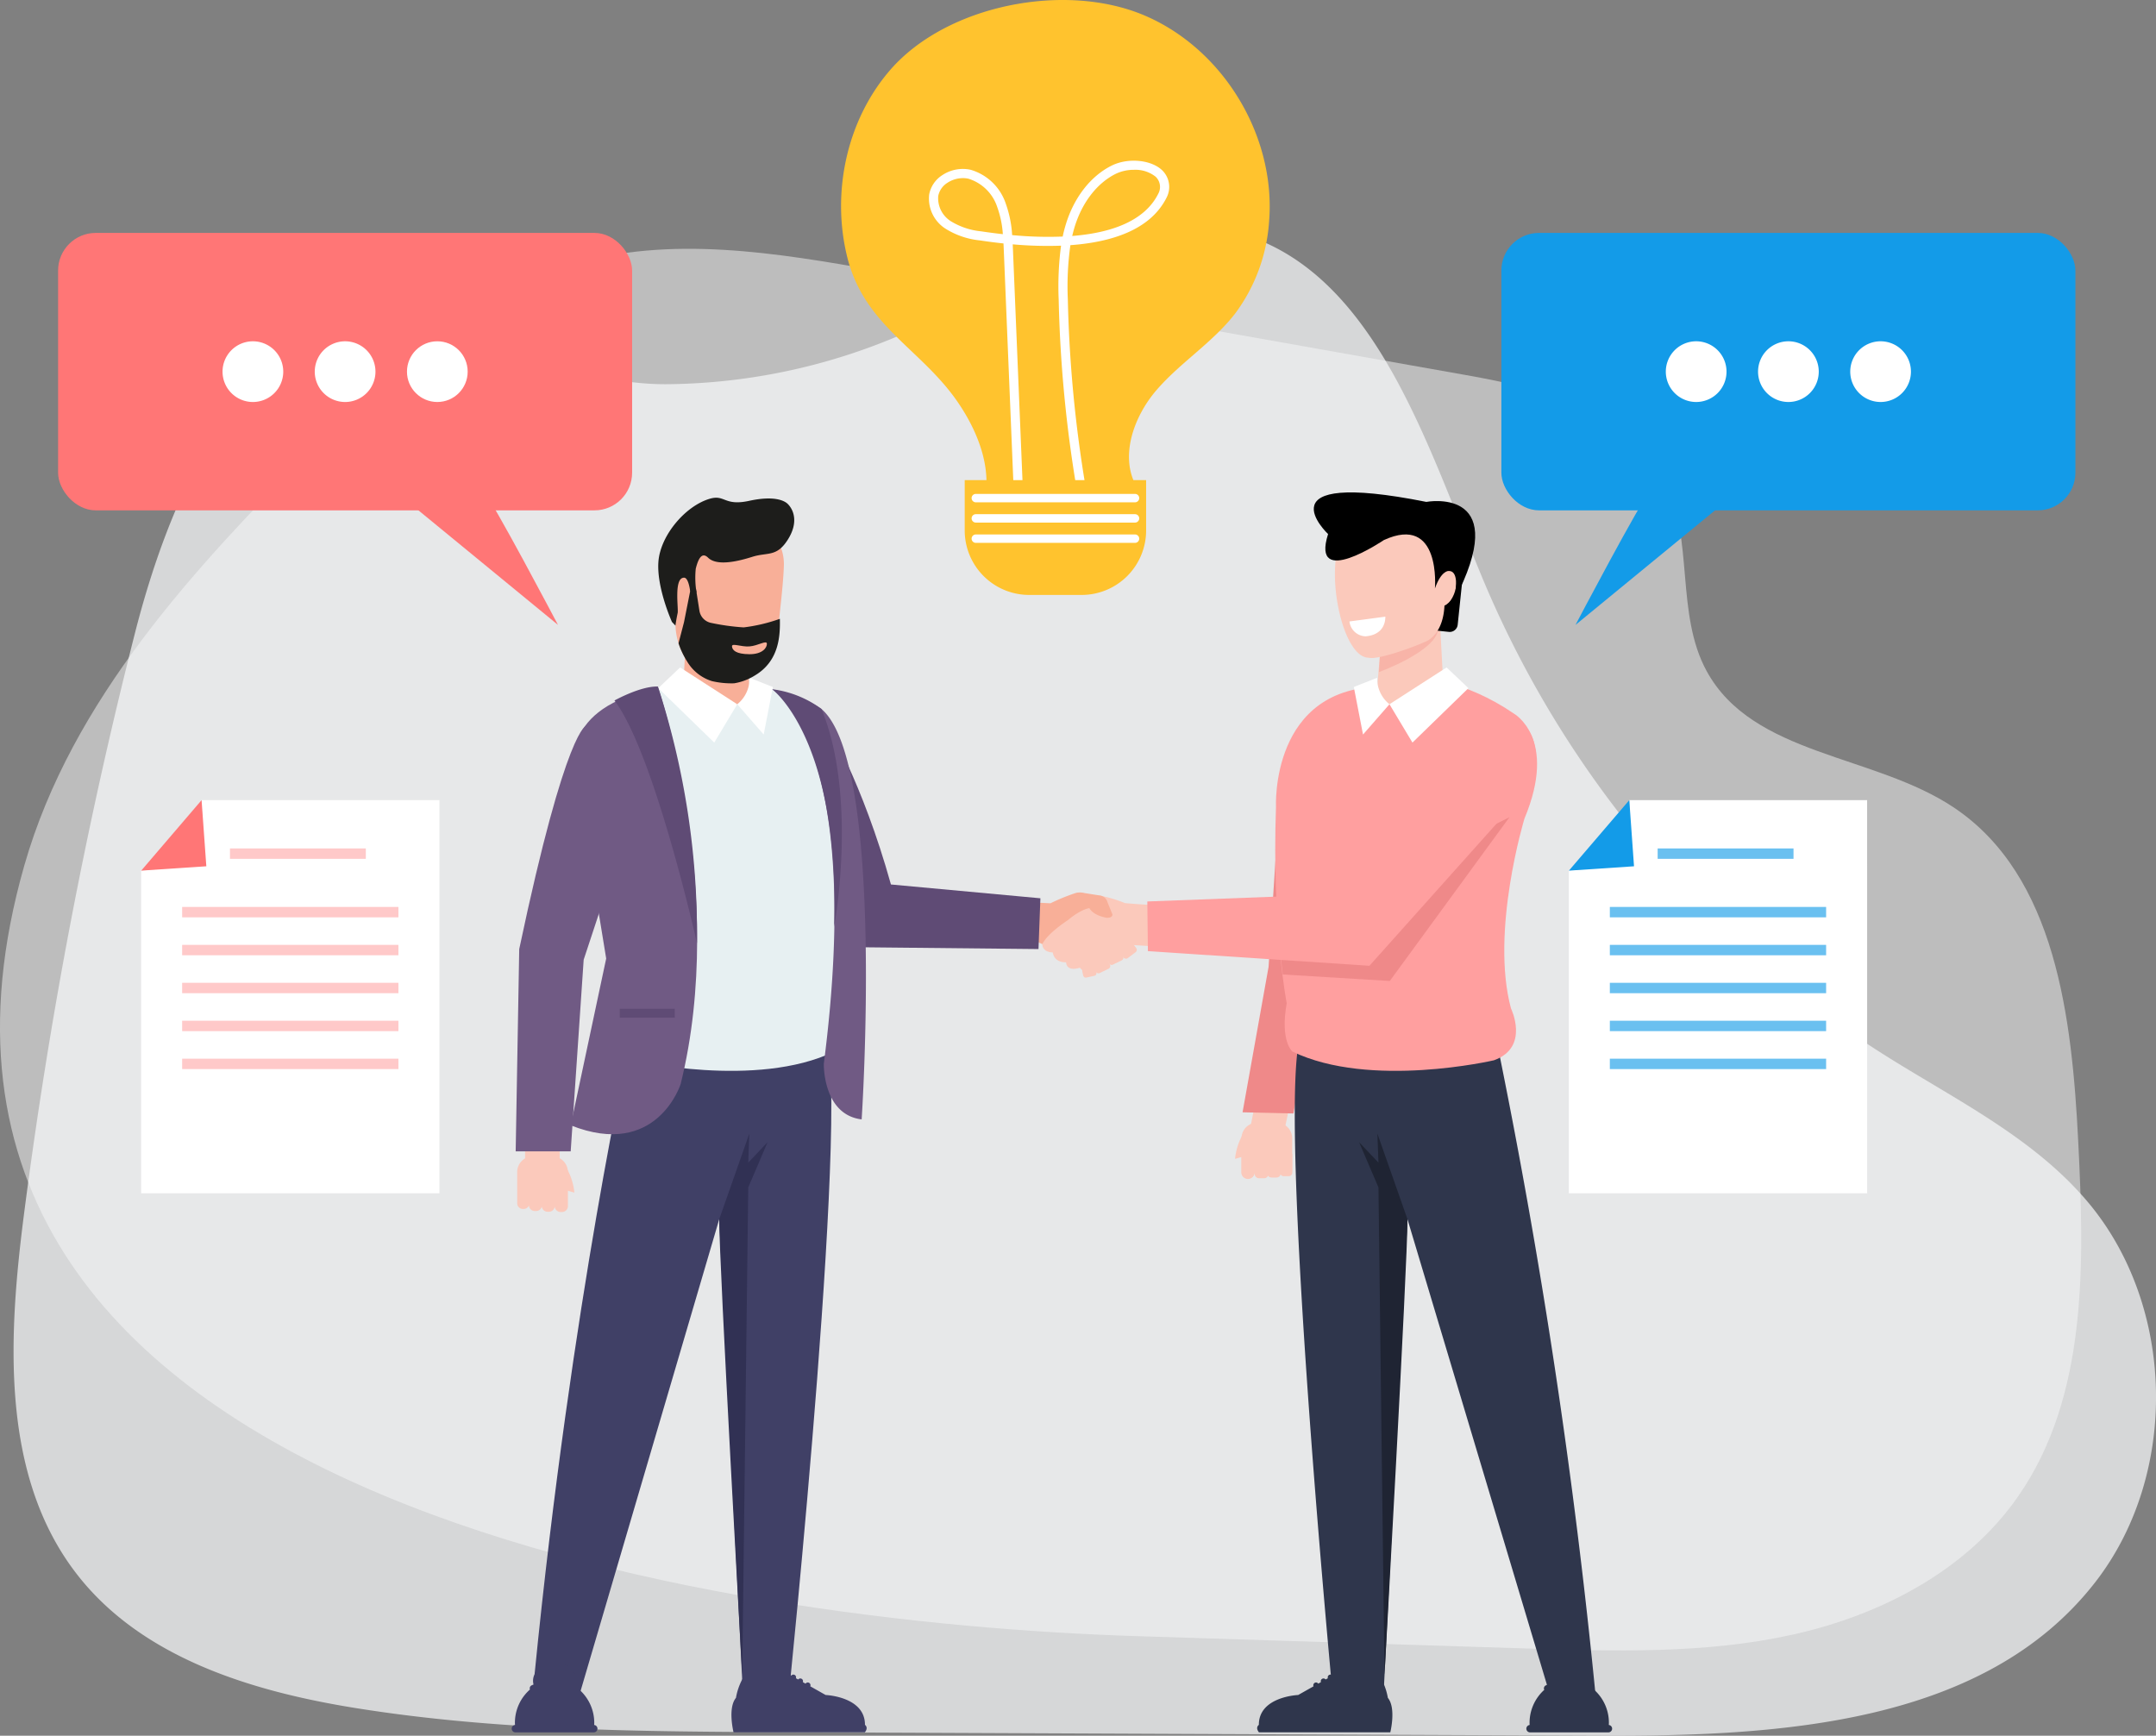
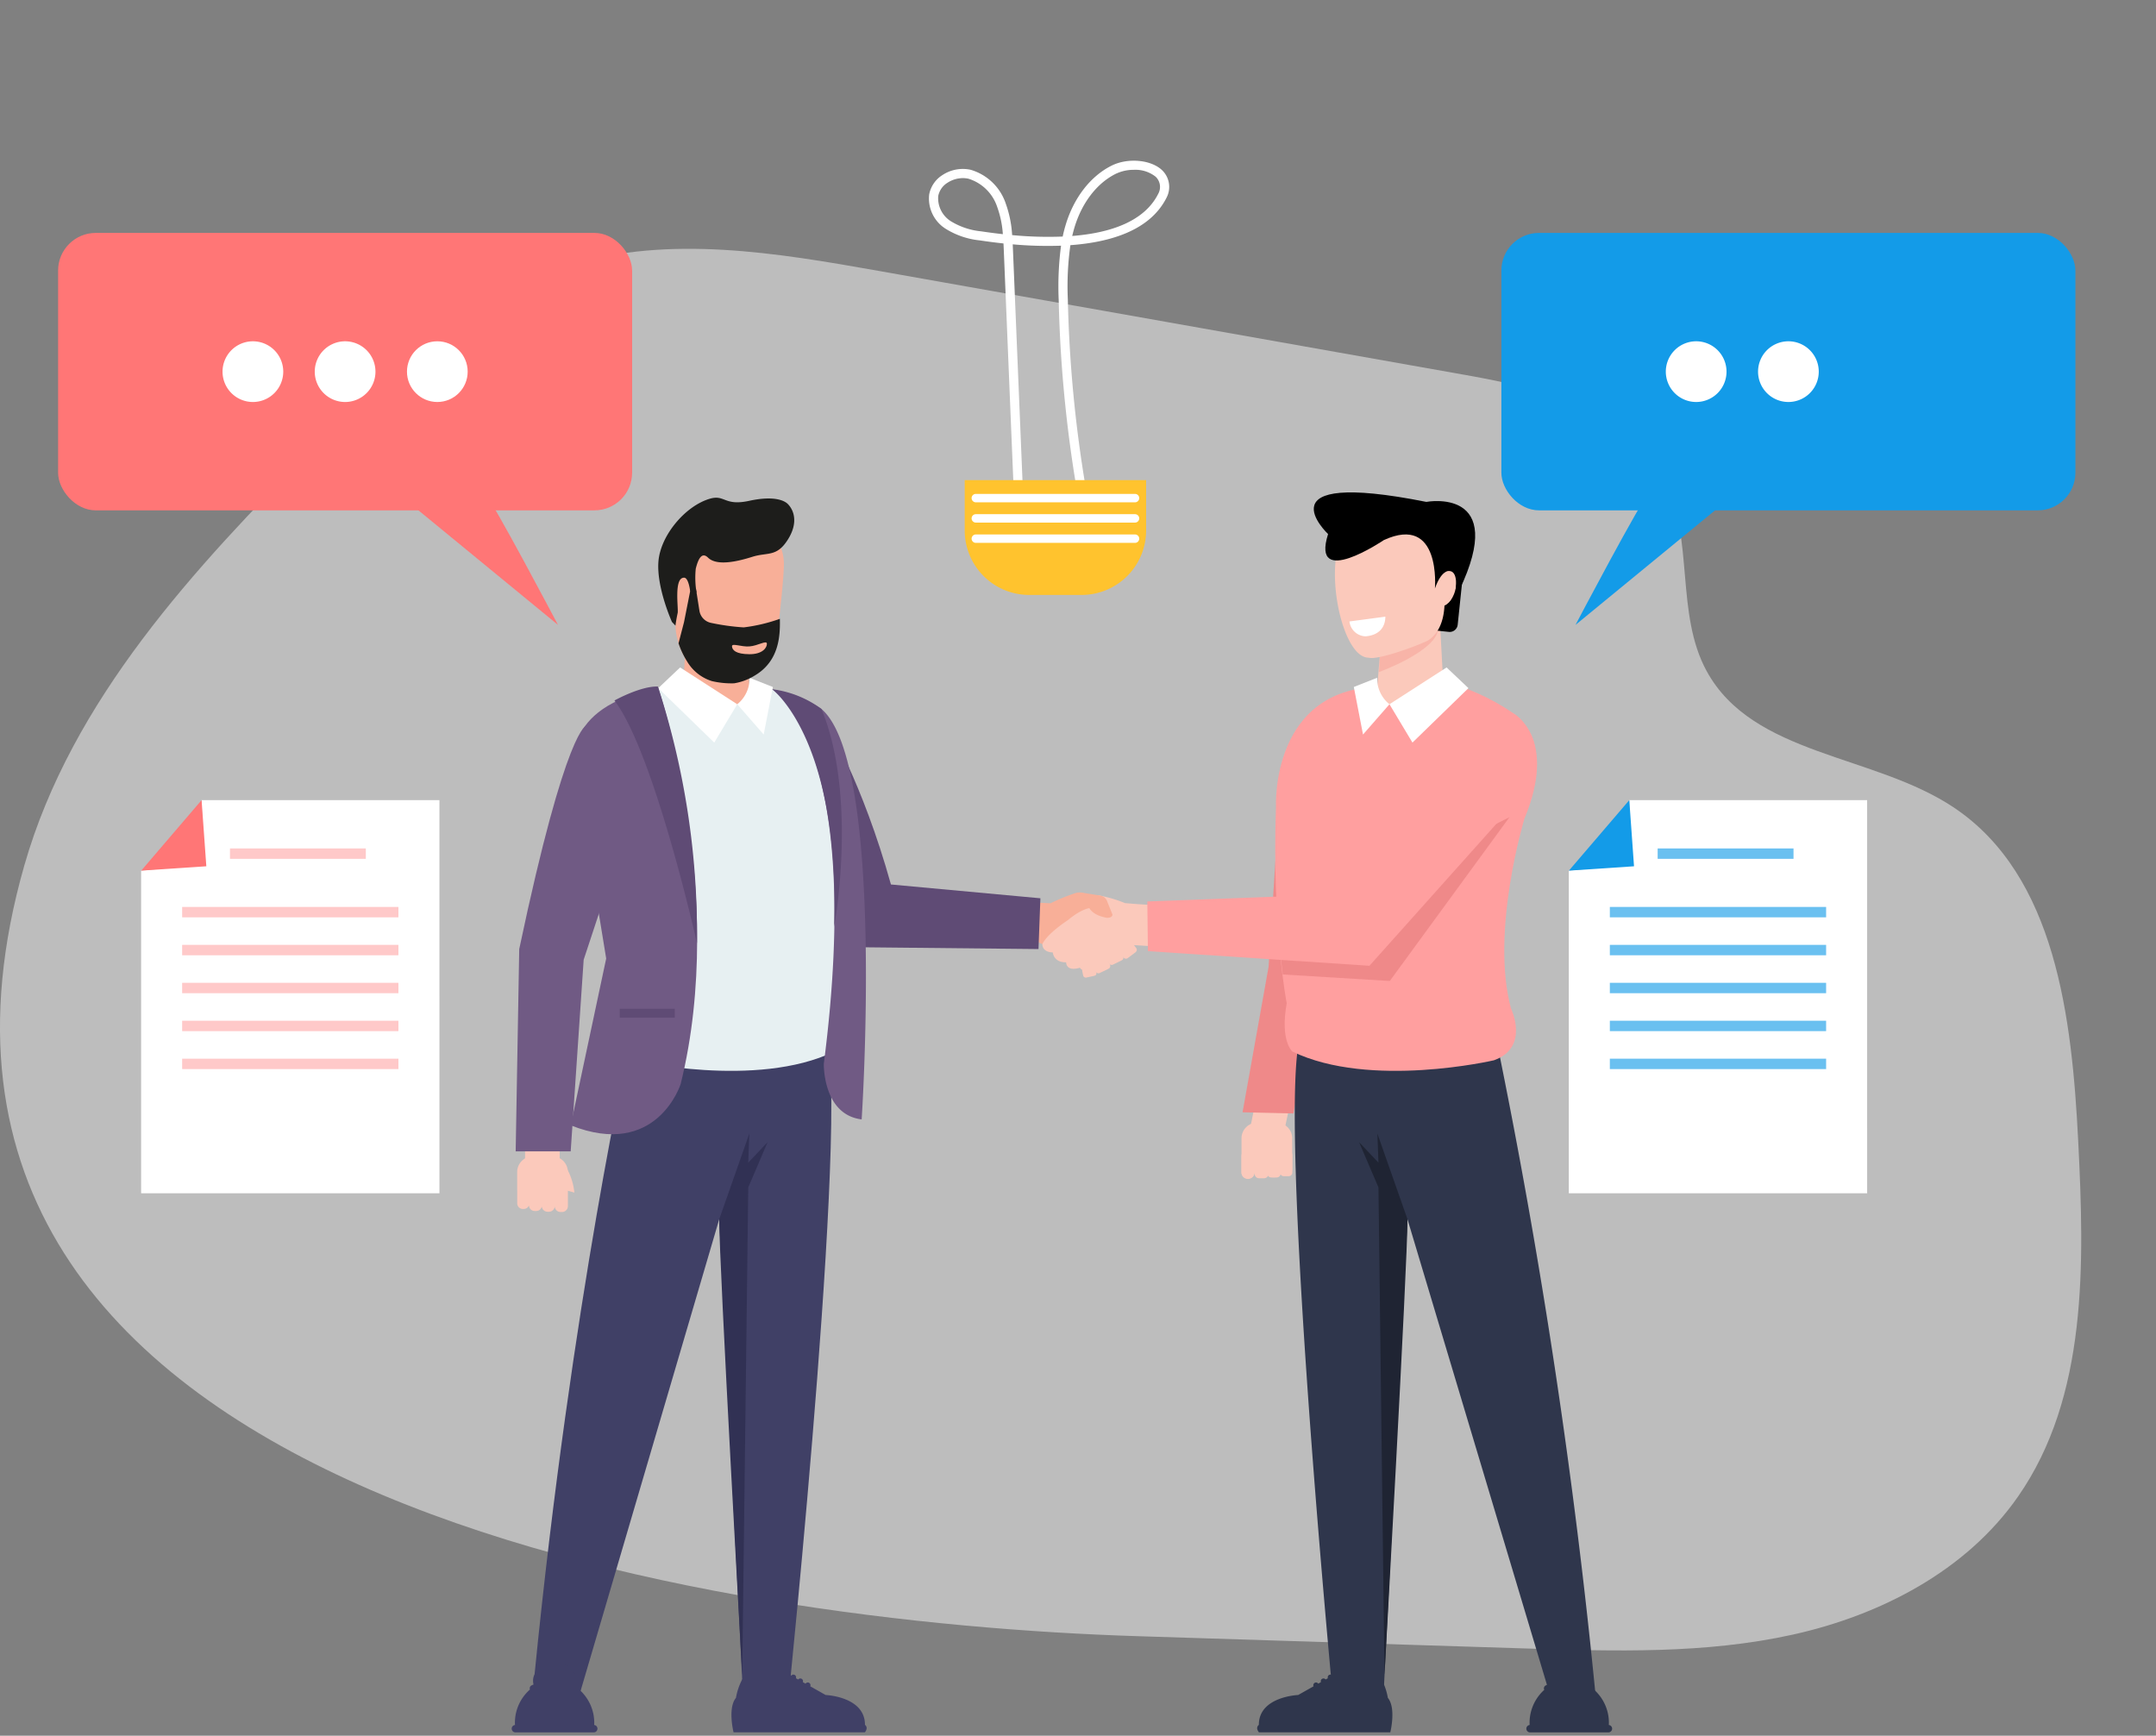
<svg xmlns="http://www.w3.org/2000/svg" width="365.189" height="294.005" viewBox="0 0 365.189 294.005">
  <rect x="0" y="0" width="365.189" height="294.005" fill="#808080" stroke="none" />
  <g id="pronto-might-be-fit" transform="translate(-44.883 -42.183)">
    <g id="Group_13360" data-name="Group 13360" transform="translate(44.883 80.382)">
      <path id="Path_19073" data-name="Path 19073" d="M97.92,102.2c12.711-12.84,26.366-25.856,43.567-31.067,16.833-5.1,34.893-2.066,52.2,1L293.2,89.786c13.02,2.309,27.887,5.952,33.758,17.943,4.854,9.91,1.719,22.491,6.992,32.178,7.844,14.4,28.385,14.071,41.926,23.157,17.234,11.561,19.969,35.612,21.022,56.518,1.047,20.737,1.619,43.231-10.213,60.192-8.767,12.57-23.269,20.063-38.115,23.355s-30.22,2.826-45.408,2.344l-65.682-2.079C168.273,301.2,18.167,280.777,49,172.854,57.039,144.734,77.963,122.353,97.92,102.2Z" transform="translate(-44.883 -64.453)" fill="#fff" opacity="0.48" />
-       <path id="Path_19074" data-name="Path 19074" d="M318.041,165.171a175.576,175.576,0,0,1-23.047-39.8c-9.8-23.663-18.841-53.73-43.69-58.762-18.589-3.765-35.828,9.283-53.116,17.158a102.413,102.413,0,0,1-40.919,9.05c-16.775.238-31.551-9.532-46.971-10.19C84.334,81.52,72.089,114.463,66.844,135.1A830.62,830.62,0,0,0,48.1,233.247c-2.691,20.824-4,44.022,8.6,60.7,10.962,14.509,29.773,20.263,47.592,23.12,24.117,3.865,48.648,3.978,73.065,4.082q68.742.3,137.484.59c30.416.13,65.309-1.812,84.1-26.031,14.2-18.3,13.6-46.768-1.352-64.444-9.3-10.991-22.644-17.39-34.758-25.065A174.657,174.657,0,0,1,318.041,165.171Z" transform="translate(-44.016 -65.942)" fill="#f7f8fa" opacity="0.72" />
    </g>
    <g id="Group_13365" data-name="Group 13365" transform="translate(187.347 42.183)">
      <g id="Group_13363" data-name="Group 13363">
        <g id="Group_13361" data-name="Group 13361">
-           <path id="Path_19075" data-name="Path 19075" d="M157.451,128.318c1.955-6.145-.617-12.865-4.293-18.163-6.224-8.973-15.782-12.828-18.644-24.514-2.664-10.873-.08-23.1,7.3-31.607,9.565-11.021,29.565-14.943,43.006-9.261s22.4,20.525,21.16,35.066a29.409,29.409,0,0,1-5.725,15.433c-3.778,4.9-9.23,8.253-13.285,12.928s-6.52,11.832-3.08,16.975Z" transform="translate(-133.492 -42.183)" fill="#ffc32e" />
-         </g>
+           </g>
        <g id="Group_13362" data-name="Group 13362" transform="translate(14.854 27.219)">
          <path id="Path_19076" data-name="Path 19076" d="M168.775,120.157a221.357,221.357,0,0,1-4.039-37.5,52.436,52.436,0,0,1,.4-9.148,65.944,65.944,0,0,1-8.185-.228c.018.375.032.744.048,1.106l1.868,45.236-1.555.064-1.867-45.236q-.029-.658-.059-1.322c-1.428-.15-2.778-.33-4.011-.516a13.462,13.462,0,0,1-5.846-2.007,6.046,6.046,0,0,1-2.725-5.791,4.965,4.965,0,0,1,2.238-3.265,6.261,6.261,0,0,1,4.773-.9A8.9,8.9,0,0,1,155.78,66.4a19.006,19.006,0,0,1,1.072,5.317,63.947,63.947,0,0,0,8.561.246c.137-.645.3-1.289.49-1.926,1.378-4.634,4.224-8.312,7.807-10.092,2.725-1.36,6.627-1.013,8.516.752a3.926,3.926,0,0,1,.791,4.658c-2.738,5.481-9.325,7.56-16.3,8.066a49.959,49.959,0,0,0-.431,9.2,219.786,219.786,0,0,0,4.011,37.236Zm8.722-59.5a7.063,7.063,0,0,0-3.095.68c-3.2,1.59-5.753,4.921-7.01,9.143q-.2.687-.363,1.384c6.343-.5,12.193-2.392,14.576-7.158a2.389,2.389,0,0,0-.441-2.875A5.5,5.5,0,0,0,177.5,60.657Zm-28.975,1.408a4.831,4.831,0,0,0-2.624.785,3.431,3.431,0,0,0-1.564,2.236,4.6,4.6,0,0,0,2.093,4.253,12.061,12.061,0,0,0,5.177,1.74c1.133.169,2.368.336,3.675.479a16.855,16.855,0,0,0-.953-4.6,7.455,7.455,0,0,0-4.865-4.79A4.223,4.223,0,0,0,148.522,62.065Z" transform="translate(-142.731 -59.113)" fill="#fff" />
        </g>
      </g>
      <g id="Group_13364" data-name="Group 13364" transform="translate(20.942 81.326)">
        <path id="Path_19077" data-name="Path 19077" d="M146.518,92.766v8.555a10.922,10.922,0,0,0,10.891,10.891h8.946a10.922,10.922,0,0,0,10.889-10.891V92.766Z" transform="translate(-146.518 -92.766)" fill="#ffc32e" />
        <path id="Path_19078" data-name="Path 19078" d="M174.923,95.643H147.956a.716.716,0,0,1-.712-.714h0a.715.715,0,0,1,.712-.712h26.967a.714.714,0,0,1,.712.712h0A.715.715,0,0,1,174.923,95.643Z" transform="translate(-146.077 -91.884)" fill="#fff" />
        <path id="Path_19079" data-name="Path 19079" d="M174.923,97.778H147.956a.715.715,0,0,1-.712-.712h0a.715.715,0,0,1,.712-.712h26.967a.714.714,0,0,1,.712.712h0A.714.714,0,0,1,174.923,97.778Z" transform="translate(-146.077 -90.585)" fill="#fff" />
        <path id="Path_19080" data-name="Path 19080" d="M174.923,99.915H147.956a.715.715,0,0,1-.712-.712h0a.715.715,0,0,1,.712-.712h26.967a.714.714,0,0,1,.712.712h0A.714.714,0,0,1,174.923,99.915Z" transform="translate(-146.077 -89.287)" fill="#fff" />
      </g>
    </g>
    <g id="Group_13377" data-name="Group 13377" transform="translate(132.23 125.588)">
      <g id="Group_13368" data-name="Group 13368" transform="translate(121.839 104.325)">
        <g id="Group_13367" data-name="Group 13367">
          <g id="Group_13366" data-name="Group 13366">
            <path id="Path_19081" data-name="Path 19081" d="M176.544,162.716h5.86l.812-3.769-5.935.075Z" transform="translate(-174.049 -158.947)" fill="#fbc9bb" />
-             <path id="Path_19082" data-name="Path 19082" d="M176.222,161.8A10.461,10.461,0,0,0,175,165.779l1.6-.45Z" transform="translate(-174.992 -157.215)" fill="#fbc9bb" />
            <path id="Path_19083" data-name="Path 19083" d="M175.682,165.677V163.1a2.65,2.65,0,0,1,2.642-2.643h3.3a2.651,2.651,0,0,1,2.643,2.643v3.084c0,.023-.006.045-.006.069v2.162a.953.953,0,0,1-.952.95h-.151a.953.953,0,0,1-.879-.6.99.99,0,0,1-.984.95h-.249a.98.98,0,0,1-.945-.76.986.986,0,0,1-.971.884h-.249a.987.987,0,0,1-.978-.92.991.991,0,0,1-.986.96h-.251a.994.994,0,0,1-.992-.992V165.7Z" transform="translate(-174.576 -158.028)" fill="#fbc9bb" />
          </g>
          <path id="Path_19084" data-name="Path 19084" d="M176.768,168.255h0a1.093,1.093,0,0,1-1.09-1.09v-2.748a1.092,1.092,0,0,1,1.09-1.088h0a1.092,1.092,0,0,1,1.09,1.088v2.748A1.093,1.093,0,0,1,176.768,168.255Z" transform="translate(-174.575 -156.284)" fill="#fbc9bb" />
          <rect id="Rectangle_2260" data-name="Rectangle 2260" width="2.313" height="4.926" rx="0.698" transform="translate(3.333 6.92)" fill="#fbc9bb" />
          <rect id="Rectangle_2261" data-name="Rectangle 2261" width="2.313" height="4.926" rx="0.698" transform="translate(5.436 6.794)" fill="#fbc9bb" />
        </g>
        <path id="Rectangle_2262" data-name="Rectangle 2262" d="M.609,0h.852a.609.609,0,0,1,.609.609V3.585a.609.609,0,0,1-.609.609H.61A.61.61,0,0,1,0,3.585V.609A.609.609,0,0,1,.609,0Z" transform="translate(7.64 7.301)" fill="#fbc9bb" />
      </g>
      <path id="Path_19085" data-name="Path 19085" d="M182.4,122.855l-2.2,34.06-4.408,24.643,8.615.2,4.107-23.141Z" transform="translate(-52.67 -76.558)" fill="#ef8989" />
      <g id="Group_13369" data-name="Group 13369" transform="translate(84.85 67.763)">
        <path id="Path_19086" data-name="Path 19086" d="M173.578,138.1c-.654.1-4.886-.275-4.886-.275a21.625,21.625,0,0,0-4.49-1.31L154.73,143.1l-.032,1.672s-.1,1.344,1.77,1.408c0,0,.1,1.7,2.261,1.672,0,0-.066,1.638,2.328.918,0,0,.752,1.244,2.589.13l6.457-3.965,5.479.325Z" transform="translate(-150.338 -136.021)" fill="#fbc9bb" />
        <path id="Path_19087" data-name="Path 19087" d="M154.491,137.881l3.232.159a32.7,32.7,0,0,1,4.359-1.77,3.087,3.087,0,0,1,1.376.032l2.688.426a1.52,1.52,0,0,1,1.212,1.082l.852,2.1s.132.59-.918.59c0,0-2.228-.294-2.982-1.638,0,0-1.376.132-3.637,2.032,0,0-3.474,2.228-4.327,4.064l-.722-.328-3.638.016Z" transform="translate(-151.986 -136.206)" fill="#f8af98" />
        <rect id="Rectangle_2263" data-name="Rectangle 2263" width="2.687" height="1.901" rx="0.489" transform="translate(17.267 9.91) rotate(-36.895)" fill="#fbc9bb" />
        <rect id="Rectangle_2264" data-name="Rectangle 2264" width="2.688" height="1.901" rx="0.489" transform="translate(15.015 10.743) rotate(-25.914)" fill="#fbc9bb" />
        <rect id="Rectangle_2265" data-name="Rectangle 2265" width="2.687" height="1.901" rx="0.489" transform="matrix(0.899, -0.437, 0.437, 0.899, 12.787, 12.163)" fill="#fbc9bb" />
        <rect id="Rectangle_2266" data-name="Rectangle 2266" width="2.285" height="1.617" rx="0.416" transform="matrix(0.977, -0.213, 0.213, 0.977, 11.027, 12.929)" fill="#fbc9bb" />
      </g>
      <g id="Group_13372" data-name="Group 13372" transform="translate(106.989)">
        <path id="Path_19088" data-name="Path 19088" d="M215.412,152.251a1074.092,1074.092,0,0,1,16.894,111.84l-7.753-.576-24.17-80.691-4.164,82.7-8.423-1.244s-10.314-108.354-4.971-113.7Z" transform="translate(-156.315 -59.704)" fill="#2f364c" />
        <path id="Path_19089" data-name="Path 19089" d="M192.379,253.122s3.886-69.226,3.886-77l-5.1-14.512.182,4.918-3.28-3.462,3.28,7.651,1.018,82.4Z" transform="translate(-152.196 -53.003)" fill="#1f2433" />
        <path id="Path_19090" data-name="Path 19090" d="M205.212,114.986c-1.873-2.124,6.245-1.161,14.409,4.428,0,0,7.532,4.156,1.826,17.808,0,0-5.81,19.1-2.281,32.162,0,0,3.228,6.6-2.894,8.78,0,0-20.943,4.878-34.12-1.474,0,0-2.134-1.719-.974-8.182,0,0-2.535-12.922-1.818-33.249,0,0-1.039-20.52,18.313-20.39Z" transform="translate(-157.566 -81.972)" fill="#ff9f9f" />
        <path id="Path_19091" data-name="Path 19091" d="M200.655,107.7l.667,12.476s-7.3,3.9-11.433.323l.912-11.071Z" transform="translate(-151.089 -85.77)" fill="#fbc9bb" />
        <path id="Path_19092" data-name="Path 19092" d="M190.319,113.1l-.162,2.741s10.076-3.622,10.076-7.557l-8.145,2.222Z" transform="translate(-150.926 -85.411)" fill="#ef746f" opacity="0.24" />
        <g id="Group_13371" data-name="Group 13371" transform="translate(28.196)">
          <g id="Group_13370" data-name="Group 13370" transform="translate(3.578 3.162)">
            <path id="Rectangle_2267" data-name="Rectangle 2267" d="M1.358,0H3.189A1.356,1.356,0,0,1,4.545,1.356v9.127a1.358,1.358,0,0,1-1.358,1.358H1.356A1.356,1.356,0,0,1,0,10.485V1.358A1.358,1.358,0,0,1,1.358,0Z" transform="translate(17.365 8.356) rotate(5.958)" />
            <path id="Path_19093" data-name="Path 19093" d="M191.593,120.916c2.045.08,7.706-2.031,9.3-2.785,0,0,3.127-1.055,3.2-6.582,0,0,.687.431,1.288-1,.018-.085.039-.172.055-.257l1.024-3.407c.74-3.939-1.563-7.706-5.116-8.373l-2.857-.535a4.964,4.964,0,0,0-2.931-1.878c-2.042-.383-4.151.744-5.881,2.843-.1.108.222-1.1-.833-.921-2.359.407-3.265,4.685-3.317,8.381-.087,6.127,2.193,13.782,5.3,14.422Z" transform="translate(-185.519 -96.026)" fill="#fbc9bb" />
            <path id="Path_19094" data-name="Path 19094" d="M199.509,105.75c-.474,1.679-1.592,2.831-2.5,2.576s-1.251-1.822-.777-3.5,1.592-2.831,2.5-2.577S199.983,104.071,199.509,105.75Z" transform="translate(-179.133 -92.266)" fill="#fbc9bb" />
          </g>
          <path id="Path_19095" data-name="Path 19095" d="M195.161,102.133s-12.439,8.423-9.446-1.019c0,0-11.788-11.108,16.642-5.447,0,0,14.026-2.642,5.556,15.028l-.616.024s.616-3.484-1.206-3.349c0,0-1.23-.045-2.278,2.962C203.814,110.331,204.908,97.67,195.161,102.133Z" transform="translate(-183.293 -94.059)" />
        </g>
        <path id="Path_19096" data-name="Path 19096" d="M191.267,118.734l9.676-6.234,3.7,3.507-9.481,9.221Z" transform="translate(-150.251 -82.851)" fill="#fff" />
        <path id="Path_19097" data-name="Path 19097" d="M193.55,118.073l-4.481,5.129-1.558-8.052,3.954-1.561A5.576,5.576,0,0,0,193.55,118.073Z" transform="translate(-152.534 -82.189)" fill="#fff" />
        <path id="Path_19098" data-name="Path 19098" d="M179.531,147.9l.793,7.015,18.132,1.1,20.266-27.738Z" transform="translate(-157.384 -73.259)" fill="#ef8989" />
        <path id="Path_19099" data-name="Path 19099" d="M220.552,119.925l-23.205,27.612-31.591,1.19.1,8.415,37.525,2.478,27.79-31.078S234.778,112.913,220.552,119.925Z" transform="translate(-165.756 -79.438)" fill="#ff9f9f" />
      </g>
      <g id="Group_13376" data-name="Group 13376" transform="translate(0 21.928)">
        <path id="Path_19100" data-name="Path 19100" d="M132.994,118.292s6.1,9.963,10.979,27.45l25.314,2.338-.323,8.6-29.652-.3-9.166-8.61Z" transform="translate(-80.409 -101.259)" fill="#5f4b75" />
        <path id="Path_19101" data-name="Path 19101" d="M117.448,152.251s-9.931,43.993-16.245,107.632l7.544,3.675,23.729-80.734,3.984,79.844,7.629,2.415s11.288-109.155,5.944-114.5Z" transform="translate(-98 -81.632)" fill="#404066" />
        <path id="Path_19102" data-name="Path 19102" d="M124.54,253.122s-3.886-69.226-3.886-77l5.1-14.512-.182,4.918,3.278-3.462-3.278,7.651-1.018,82.4Z" transform="translate(-86.179 -74.931)" fill="#313154" />
        <path id="Path_19103" data-name="Path 19103" d="M125.374,114.986c1.873-2.124-6.246-1.161-14.409,4.428,0,0-7.532,4.156-1.828,17.808,0,0,5.812,19.1,2.281,32.162,0,0-6.553-.3.682,4.968,0,0-8.256.4,2.214,3.812,0,0,20.943,4.878,34.119-1.476,0,0,6.463-4.637,1.169-4.577,0,0,4.159-3.839-.195-3.6,0,0,2.535-12.922,1.818-33.249,0,0,1.039-20.52-18.312-20.39Z" transform="translate(-94.476 -103.901)" fill="#e7f0f2" />
        <path id="Path_19104" data-name="Path 19104" d="M117.488,107.7l-.669,12.476s7.3,3.9,11.433.323l-.912-11.071Z" transform="translate(-88.509 -107.698)" fill="#f8af98" />
        <path id="Path_19105" data-name="Path 19105" d="M127.31,113.1l.162,2.741s-10.078-3.622-10.078-7.557l8.147,2.222Z" transform="translate(-88.159 -107.339)" fill="#ef746f" />
        <path id="Path_19109" data-name="Path 19109" d="M127.61,118.734l-9.676-6.234-3.7,3.507,9.481,9.221Z" transform="translate(-90.081 -104.779)" fill="#fff" />
        <path id="Path_19110" data-name="Path 19110" d="M122.553,118.073l4.481,5.129,1.558-8.052-3.955-1.561A5.572,5.572,0,0,1,122.553,118.073Z" transform="translate(-85.024 -104.118)" fill="#fff" />
        <path id="Path_19111" data-name="Path 19111" d="M119.841,114.681s11.812,34.58,3.8,67.038c0,0-4.007,12.822-18.632,7.012l6.01-28.25-5.209-31.856S102.77,117.919,119.841,114.681Z" transform="translate(-95.689 -103.454)" fill="#705a84" />
        <path id="Path_19112" data-name="Path 19112" d="M116.979,114.515a135.385,135.385,0,0,1,6.611,43.463s-7.212-32.231-13.973-41.1C109.617,116.88,114.05,114.4,116.979,114.515Z" transform="translate(-92.887 -103.557)" fill="#5f4b75" />
        <rect id="Rectangle_2269" data-name="Rectangle 2269" width="9.316" height="1.503" transform="translate(17.631 65.542)" fill="#5f4b75" />
        <path id="Path_19113" data-name="Path 19113" d="M126.284,114.833s15.677,9.09,8.664,63.386c0,0-.2,8.616,6.412,9.417,0,0,4.007-60.306-6.812-69.523A21.608,21.608,0,0,0,126.284,114.833Z" transform="translate(-82.757 -103.362)" fill="#705a84" />
        <path id="Path_19114" data-name="Path 19114" d="M126.229,114.794s11.508,8.4,10.507,40.259c0,0,4.056-21.888-2.154-36.916A17.729,17.729,0,0,0,126.229,114.794Z" transform="translate(-82.79 -103.385)" fill="#5f4b75" />
        <g id="Group_13375" data-name="Group 13375" transform="translate(0.251 88.119)">
          <rect id="Rectangle_2270" data-name="Rectangle 2270" width="5.86" height="3.757" transform="translate(1.34)" fill="#fbc9bb" />
          <path id="Path_19115" data-name="Path 19115" d="M104.774,165.349A10.461,10.461,0,0,1,106,169.331l-1.6-.452Z" transform="translate(-96.309 -160.778)" fill="#fbc9bb" />
          <path id="Path_19116" data-name="Path 19116" d="M107.956,169.229v-2.577a2.65,2.65,0,0,0-2.642-2.643h-3.3a2.651,2.651,0,0,0-2.643,2.643v3.084c0,.024.006.047.006.071v2.162a.953.953,0,0,0,.952.95h.151a.952.952,0,0,0,.879-.6.991.991,0,0,0,.984.949h.249a.98.98,0,0,0,.945-.759.986.986,0,0,0,.971.883h.249a.986.986,0,0,0,.978-.918.991.991,0,0,0,.987.96h.249a1,1,0,0,0,.992-.992v-3.191Z" transform="translate(-99.367 -161.593)" fill="#fbc9bb" />
        </g>
        <path id="Path_19117" data-name="Path 19117" d="M111.232,118.773s-3.407-.1-11.42,37.868l-.6,34.26h9.317l2.2-32.458,7.214-21.838S120.848,115.166,111.232,118.773Z" transform="translate(-99.211 -101.216)" fill="#705a84" />
      </g>
      <path id="Path_19119" data-name="Path 19119" d="M193.135,107.15c-.01,1.752-1.026,3.151-3.367,3.331a2.834,2.834,0,0,1-2.717-2.519Z" transform="translate(-45.824 -86.103)" fill="#fff" />
      <g id="Group_13395" data-name="Group 13395" transform="translate(24.147 0.904)">
        <g id="Group_5429" data-name="Group 5429" transform="translate(2.539 4.414)">
          <g id="Group_5428" data-name="Group 5428">
            <path id="Path_11202" data-name="Path 11202" d="M480.271-70.709c.032,5.677-3.865,10.307-8.708,10.336s-8.795-4.552-8.83-10.229c0-.616-.3-6.828-.368-10.036a3.746,3.746,0,0,1,1.37-2.976l1.728-1.431a3.775,3.775,0,0,1,1.393-.729l5.178-1.447a4.67,4.67,0,0,1,2.492,0l3,.835a4.242,4.242,0,0,1,2.611,2,8.014,8.014,0,0,1,.967,4.139C481-76.9,480.268-71.282,480.271-70.709Z" transform="translate(-462.365 87.391)" fill="#f8af98" />
          </g>
        </g>
        <g id="Group_5432" data-name="Group 5432" transform="translate(3.436 15.486)">
          <g id="Group_5431" data-name="Group 5431">
            <g id="Group_5430" data-name="Group 5430">
              <path id="Path_11203" data-name="Path 11203" d="M479.81-78.933a28.023,28.023,0,0,1-6.135,1.451,38.214,38.214,0,0,1-5.584-.777,2.491,2.491,0,0,1-1.909-2.054l-.574-3.643-.951.123-1.086,5.474-.928,3.569a13.948,13.948,0,0,0,1.441,3.056,7.455,7.455,0,0,0,4.21,3.35,14.438,14.438,0,0,0,3.762.374,9.416,9.416,0,0,0,3.482-1.306C479.771-71.8,479.865-76.209,479.81-78.933Z" transform="translate(-462.643 83.956)" fill="#1d1d1b" />
            </g>
          </g>
        </g>
        <path id="Path_11204" data-name="Path 11204" d="M463.9-67.722l.593.622s.106-.887.374-2.137c.165-.761-.7-6.058,1.116-5.98.745.032,1,2.276,1,2.276l1.083.258a15.367,15.367,0,0,1-.135-4.052c.484-1.967,1.135-2.8,2.083-1.876,1.477,1.448,4.92.674,7.5-.142s4.1.087,5.99-2.876,1.006-5.107-.01-6.1c-.509-.5-2.221-1.444-6.506-.509s-4.088-1.128-6.712-.342c-4.143,1.241-8.317,6.206-8.666,10.616S463.9-67.722,463.9-67.722Z" transform="translate(-461.577 88.76)" fill="#1d1d1b" />
        <path id="Path_11205" data-name="Path 11205" d="M471.162-80.733c.045.632-.682,1.808-2.964,1.794s-2.9-.687-2.946-1.319,1.511.1,2.946,0S471.121-81.362,471.162-80.733Z" transform="translate(-452.76 105.442)" fill="#f8af98" />
      </g>
    </g>
    <g id="Group_13381" data-name="Group 13381" transform="translate(68.787 177.708)">
      <g id="Group_13380" data-name="Group 13380">
        <path id="Path_19120" data-name="Path 19120" d="M110.282,193.071H59.751l0-54.649,10.6-.98-.371-10.966h40.3Z" transform="translate(-59.751 -126.477)" fill="#fff" />
        <g id="Group_13379" data-name="Group 13379" transform="translate(6.949 8.186)" opacity="0.398">
          <rect id="Rectangle_2271" data-name="Rectangle 2271" width="23.011" height="1.761" transform="translate(8.1)" fill="#ff7676" />
          <g id="Group_13378" data-name="Group 13378" transform="translate(0 9.91)">
            <rect id="Rectangle_2272" data-name="Rectangle 2272" width="36.633" height="1.761" fill="#ff7676" />
            <rect id="Rectangle_2273" data-name="Rectangle 2273" width="36.633" height="1.761" transform="translate(0 6.425)" fill="#ff7676" />
            <rect id="Rectangle_2274" data-name="Rectangle 2274" width="36.633" height="1.761" transform="translate(0 12.851)" fill="#ff7676" />
            <rect id="Rectangle_2275" data-name="Rectangle 2275" width="36.633" height="1.761" transform="translate(0 19.276)" fill="#ff7676" />
            <rect id="Rectangle_2276" data-name="Rectangle 2276" width="36.633" height="1.761" transform="translate(0 25.702)" fill="#ff7676" />
          </g>
        </g>
        <path id="Path_19121" data-name="Path 19121" d="M69.984,126.481,59.76,138.42l11.029-.736Z" transform="translate(-59.745 -126.474)" fill="#ff7676" />
      </g>
    </g>
    <g id="Group_13385" data-name="Group 13385" transform="translate(310.613 177.708)">
      <g id="Group_13384" data-name="Group 13384">
        <path id="Path_19122" data-name="Path 19122" d="M260.693,193.071H210.161l0-54.649,10.6-.98-.371-10.966h40.3Z" transform="translate(-210.161 -126.477)" fill="#fff" />
        <g id="Group_13383" data-name="Group 13383" transform="translate(6.949 8.186)" opacity="0.63">
          <rect id="Rectangle_2277" data-name="Rectangle 2277" width="23.011" height="1.761" transform="translate(8.1)" fill="#139be8" />
          <g id="Group_13382" data-name="Group 13382" transform="translate(0 9.91)">
            <rect id="Rectangle_2278" data-name="Rectangle 2278" width="36.634" height="1.761" fill="#139be8" />
            <rect id="Rectangle_2279" data-name="Rectangle 2279" width="36.634" height="1.761" transform="translate(0 6.425)" fill="#139be8" />
            <rect id="Rectangle_2280" data-name="Rectangle 2280" width="36.634" height="1.761" transform="translate(0 12.851)" fill="#139be8" />
            <rect id="Rectangle_2281" data-name="Rectangle 2281" width="36.634" height="1.761" transform="translate(0 19.276)" fill="#139be8" />
            <rect id="Rectangle_2282" data-name="Rectangle 2282" width="36.634" height="1.761" transform="translate(0 25.702)" fill="#139be8" />
          </g>
        </g>
        <path id="Path_19123" data-name="Path 19123" d="M220.4,126.481,210.171,138.42l11.029-.736Z" transform="translate(-210.156 -126.474)" fill="#139be8" />
      </g>
    </g>
    <g id="Group_13389" data-name="Group 13389" transform="translate(54.723 81.635)">
      <path id="Path_19124" data-name="Path 19124" d="M100.441,93.909c1.489,1.487,12.644,22.682,12.644,22.682L88.172,96.141Z" transform="translate(-28.413 -50.197)" fill="#ff7676" />
      <g id="Group_13388" data-name="Group 13388">
        <rect id="Rectangle_2283" data-name="Rectangle 2283" width="97.23" height="46.994" rx="6.378" fill="#ff7676" />
        <g id="Group_13387" data-name="Group 13387" transform="translate(27.855 18.357)">
          <path id="Path_19125" data-name="Path 19125" d="M88.325,83.279a5.141,5.141,0,1,1-5.142-5.14A5.141,5.141,0,0,1,88.325,83.279Z" transform="translate(-62.423 -78.138)" fill="#fff" />
          <g id="Group_13386" data-name="Group 13386">
            <path id="Path_19126" data-name="Path 19126" d="M78.61,83.279a5.141,5.141,0,1,1-5.14-5.14A5.14,5.14,0,0,1,78.61,83.279Z" transform="translate(-68.328 -78.138)" fill="#fff" />
            <circle id="Ellipse_8842" data-name="Ellipse 8842" cx="5.141" cy="5.141" r="5.141" transform="translate(31.239)" fill="#fff" />
          </g>
        </g>
      </g>
    </g>
    <g id="Group_13393" data-name="Group 13393" transform="translate(299.189 81.635)">
      <path id="Path_19127" data-name="Path 19127" d="M223.509,93.909c-1.487,1.487-12.642,22.682-12.642,22.682l24.912-20.451Z" transform="translate(-198.309 -50.197)" fill="#139be8" />
      <g id="Group_13392" data-name="Group 13392" transform="translate(0)">
        <rect id="Rectangle_2284" data-name="Rectangle 2284" width="97.23" height="46.994" rx="6.378" transform="translate(97.23 46.994) rotate(180)" fill="#139be8" />
        <g id="Group_13391" data-name="Group 13391" transform="translate(27.854 18.357)">
          <path id="Path_19128" data-name="Path 19128" d="M230.1,83.279a5.141,5.141,0,1,0,5.142-5.14A5.141,5.141,0,0,0,230.1,83.279Z" transform="translate(-214.476 -78.139)" fill="#fff" />
          <g id="Group_13390" data-name="Group 13390">
-             <path id="Path_19129" data-name="Path 19129" d="M239.811,83.279a5.141,5.141,0,1,0,5.14-5.14A5.14,5.14,0,0,0,239.811,83.279Z" transform="translate(-208.572 -78.139)" fill="#fff" />
            <path id="Path_19130" data-name="Path 19130" d="M220.381,83.279a5.141,5.141,0,1,0,5.142-5.14A5.141,5.141,0,0,0,220.381,83.279Z" transform="translate(-220.381 -78.139)" fill="#fff" />
          </g>
        </g>
      </g>
    </g>
    <path id="Path_19131" data-name="Path 19131" d="M122.706,222.848a10.572,10.572,0,0,1,1.7-4.187c.609-.421.6-.034.609,1.17.023,2.249,4.909,2.847,4.873.609-.053-3.375.915-2.085.915-2.085l1.275.72a.463.463,0,0,1,.537-.132.468.468,0,0,1,.252.579l.379.212a.46.46,0,0,1,.791.447l.457.257a.464.464,0,0,1,.558-.159.47.47,0,0,1,.246.613l2.6,1.47s6.683.257,6.661,5.061c0,0,.65.421-.018,1.265H122.3S121.272,224.59,122.706,222.848Z" transform="translate(46.834 106.926)" fill="#404066" />
    <path id="Path_19132" data-name="Path 19132" d="M99.354,227.876c0-.1-.014-.207-.014-.314a7.5,7.5,0,0,1,2.548-5.687.558.558,0,0,1,.269-.7c.113-.055.223-.1.336-.145a2.527,2.527,0,0,1-.082-.625c0-1.664,1.633-3.013,3.65-3.013s3.648,1.349,3.648,3.013a2.547,2.547,0,0,1-.072.6c.228.092.373.161.4.175a.56.56,0,0,1,.252.751,7.517,7.517,0,0,1,2.492,5.637c0,.106-.011.209-.016.314a.628.628,0,0,1-.063,1.252H99.417a.628.628,0,0,1-.063-1.252Z" transform="translate(32.76 106.485)" fill="#404066" />
    <path id="Path_19133" data-name="Path 19133" d="M199.467,222.848a10.6,10.6,0,0,0-1.7-4.187c-.609-.421-.6-.034-.609,1.17-.024,2.249-4.91,2.847-4.873.609.053-3.375-.915-2.085-.915-2.085l-1.277.72a.46.46,0,0,0-.535-.132.467.467,0,0,0-.254.579l-.379.212a.46.46,0,0,0-.791.447l-.457.257a.461.461,0,0,0-.556-.159.469.469,0,0,0-.246.613l-2.6,1.47s-6.685.257-6.661,5.061c0,0-.651.421.018,1.265h22.247S200.9,224.59,199.467,222.848Z" transform="translate(80.497 106.926)" fill="#2f364c" />
    <path id="Path_19134" data-name="Path 19134" d="M219.661,227.876c0-.1.014-.207.014-.314a7.5,7.5,0,0,0-2.548-5.687.558.558,0,0,0-.269-.7c-.113-.055-.225-.1-.336-.145a2.526,2.526,0,0,0,.08-.625c0-1.664-1.633-3.013-3.648-3.013s-3.65,1.349-3.65,3.013a2.468,2.468,0,0,0,.074.6c-.23.092-.373.161-.4.175a.563.563,0,0,0-.252.751,7.516,7.516,0,0,0-2.49,5.637c0,.106.01.209.014.314a.628.628,0,0,0,.064,1.252H219.6a.628.628,0,0,0,.063-1.252Z" transform="translate(97.728 106.485)" fill="#2f364c" />
  </g>
</svg>